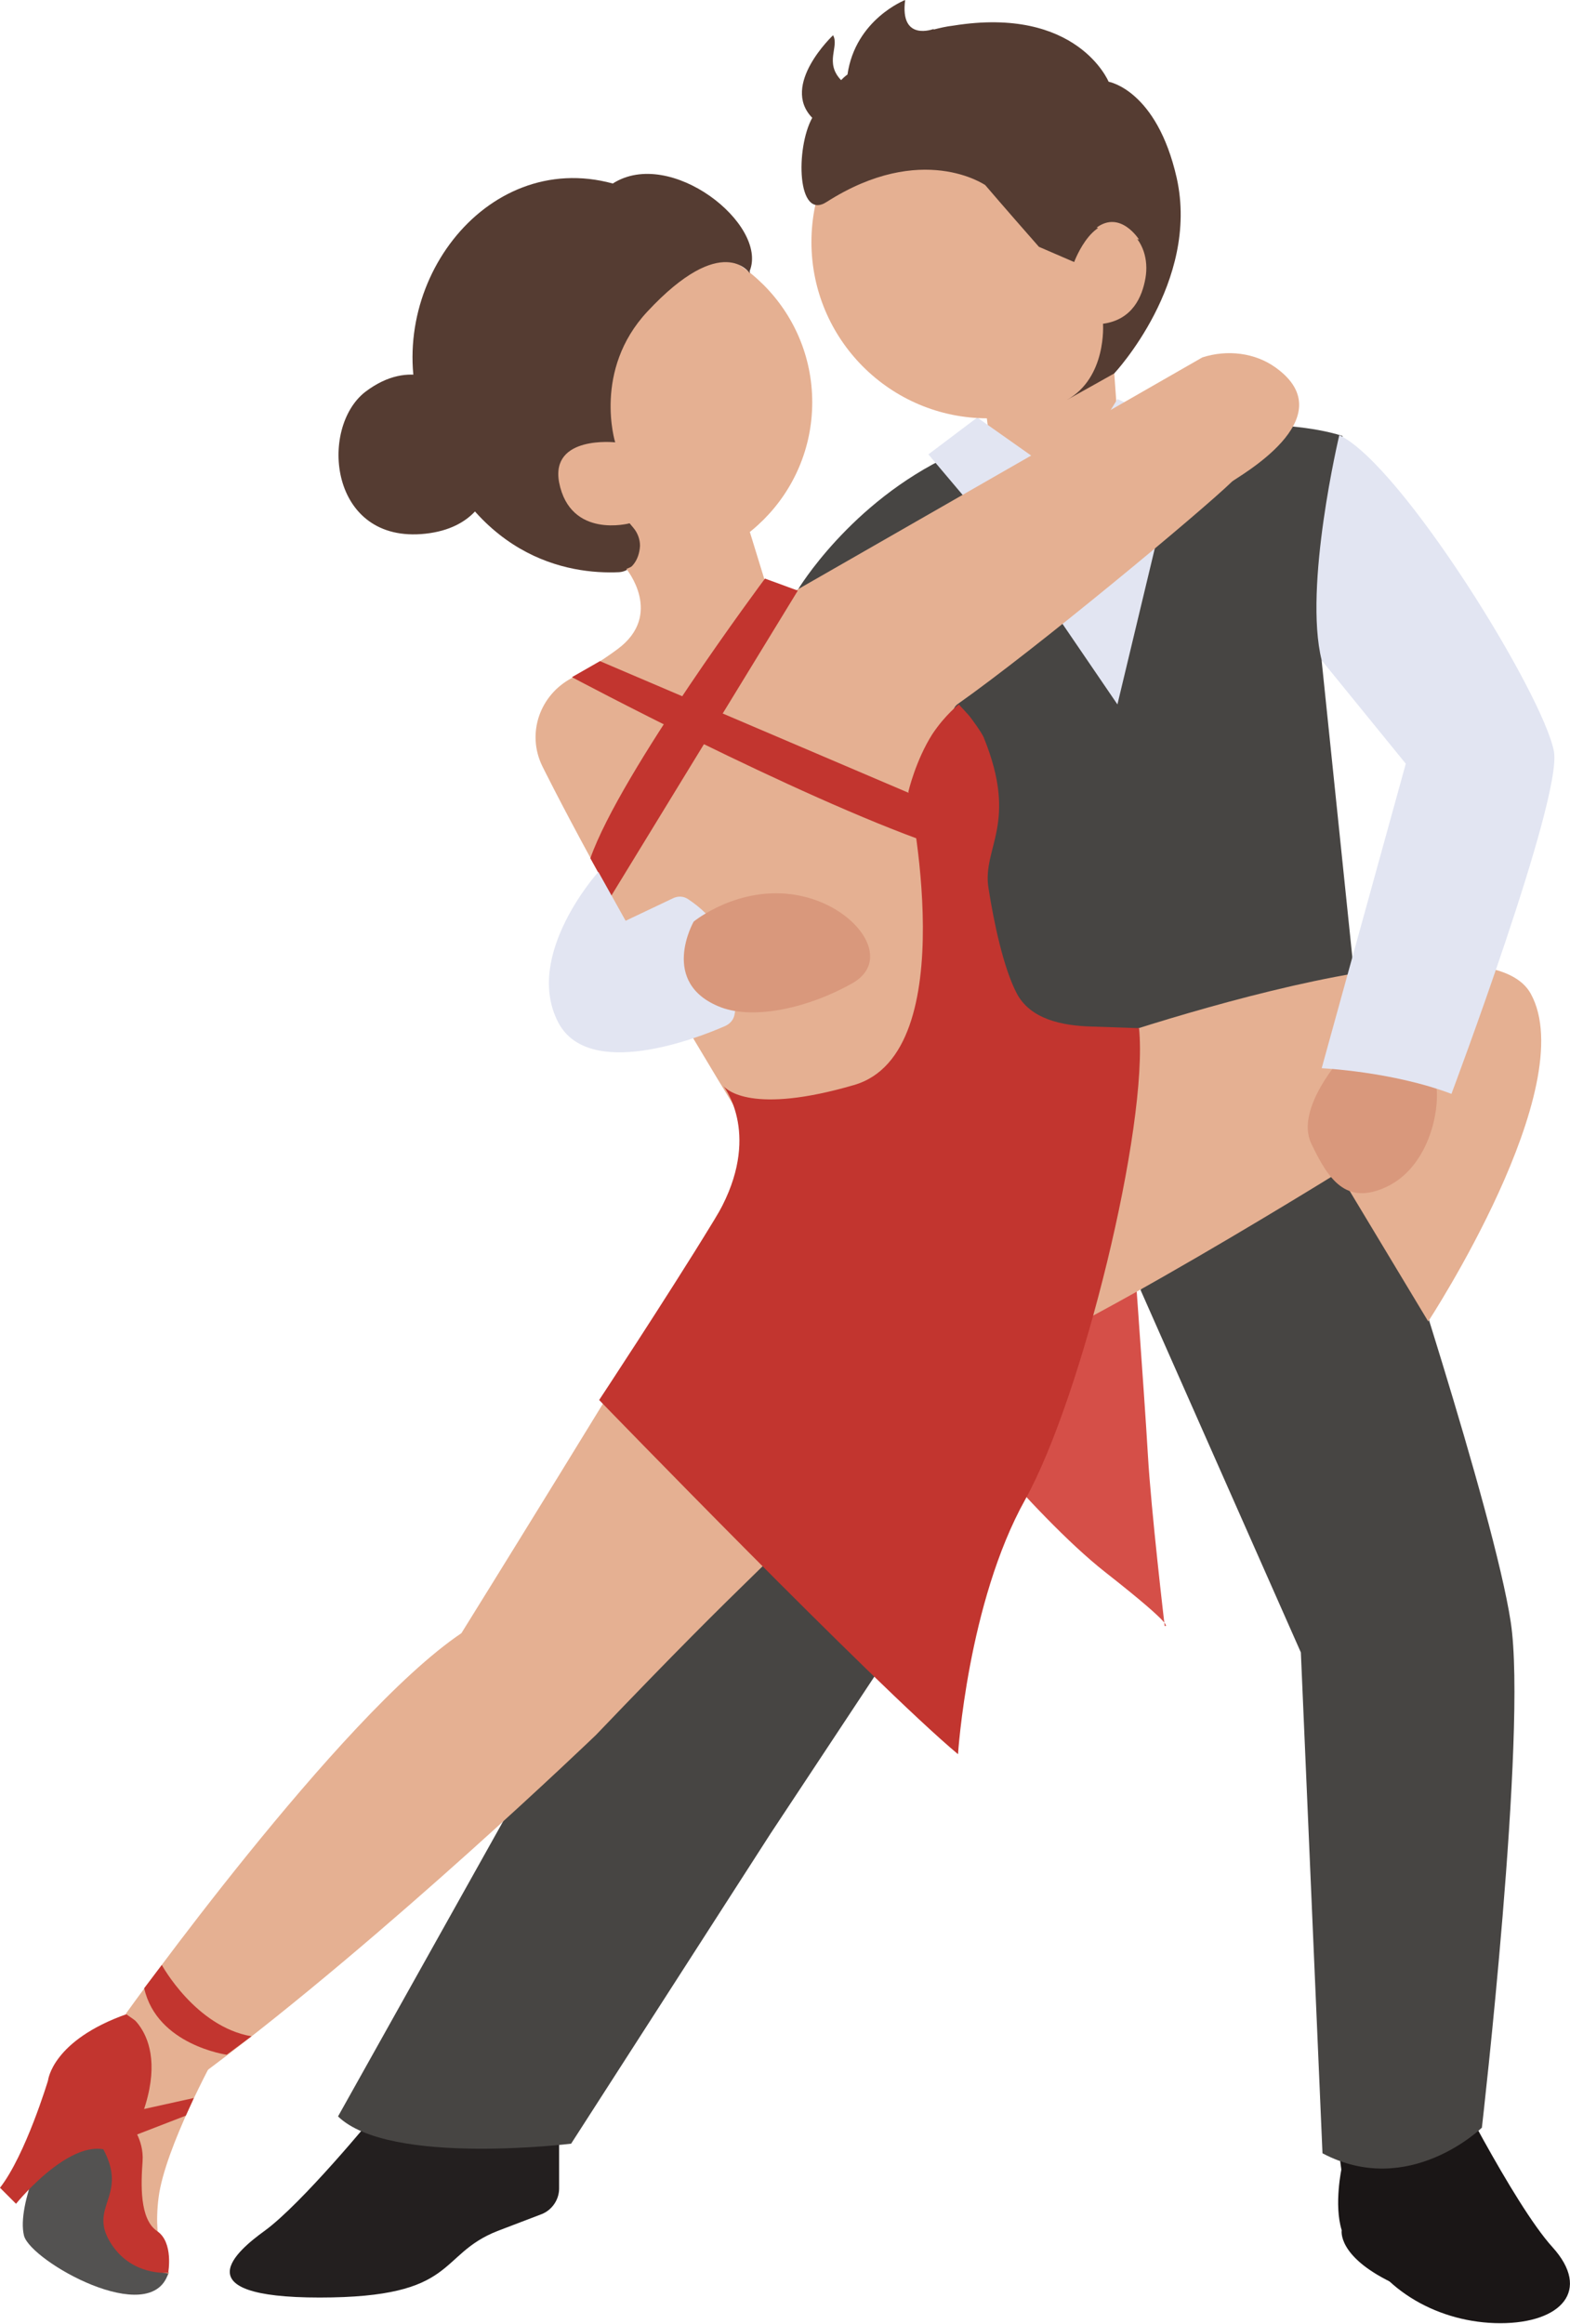
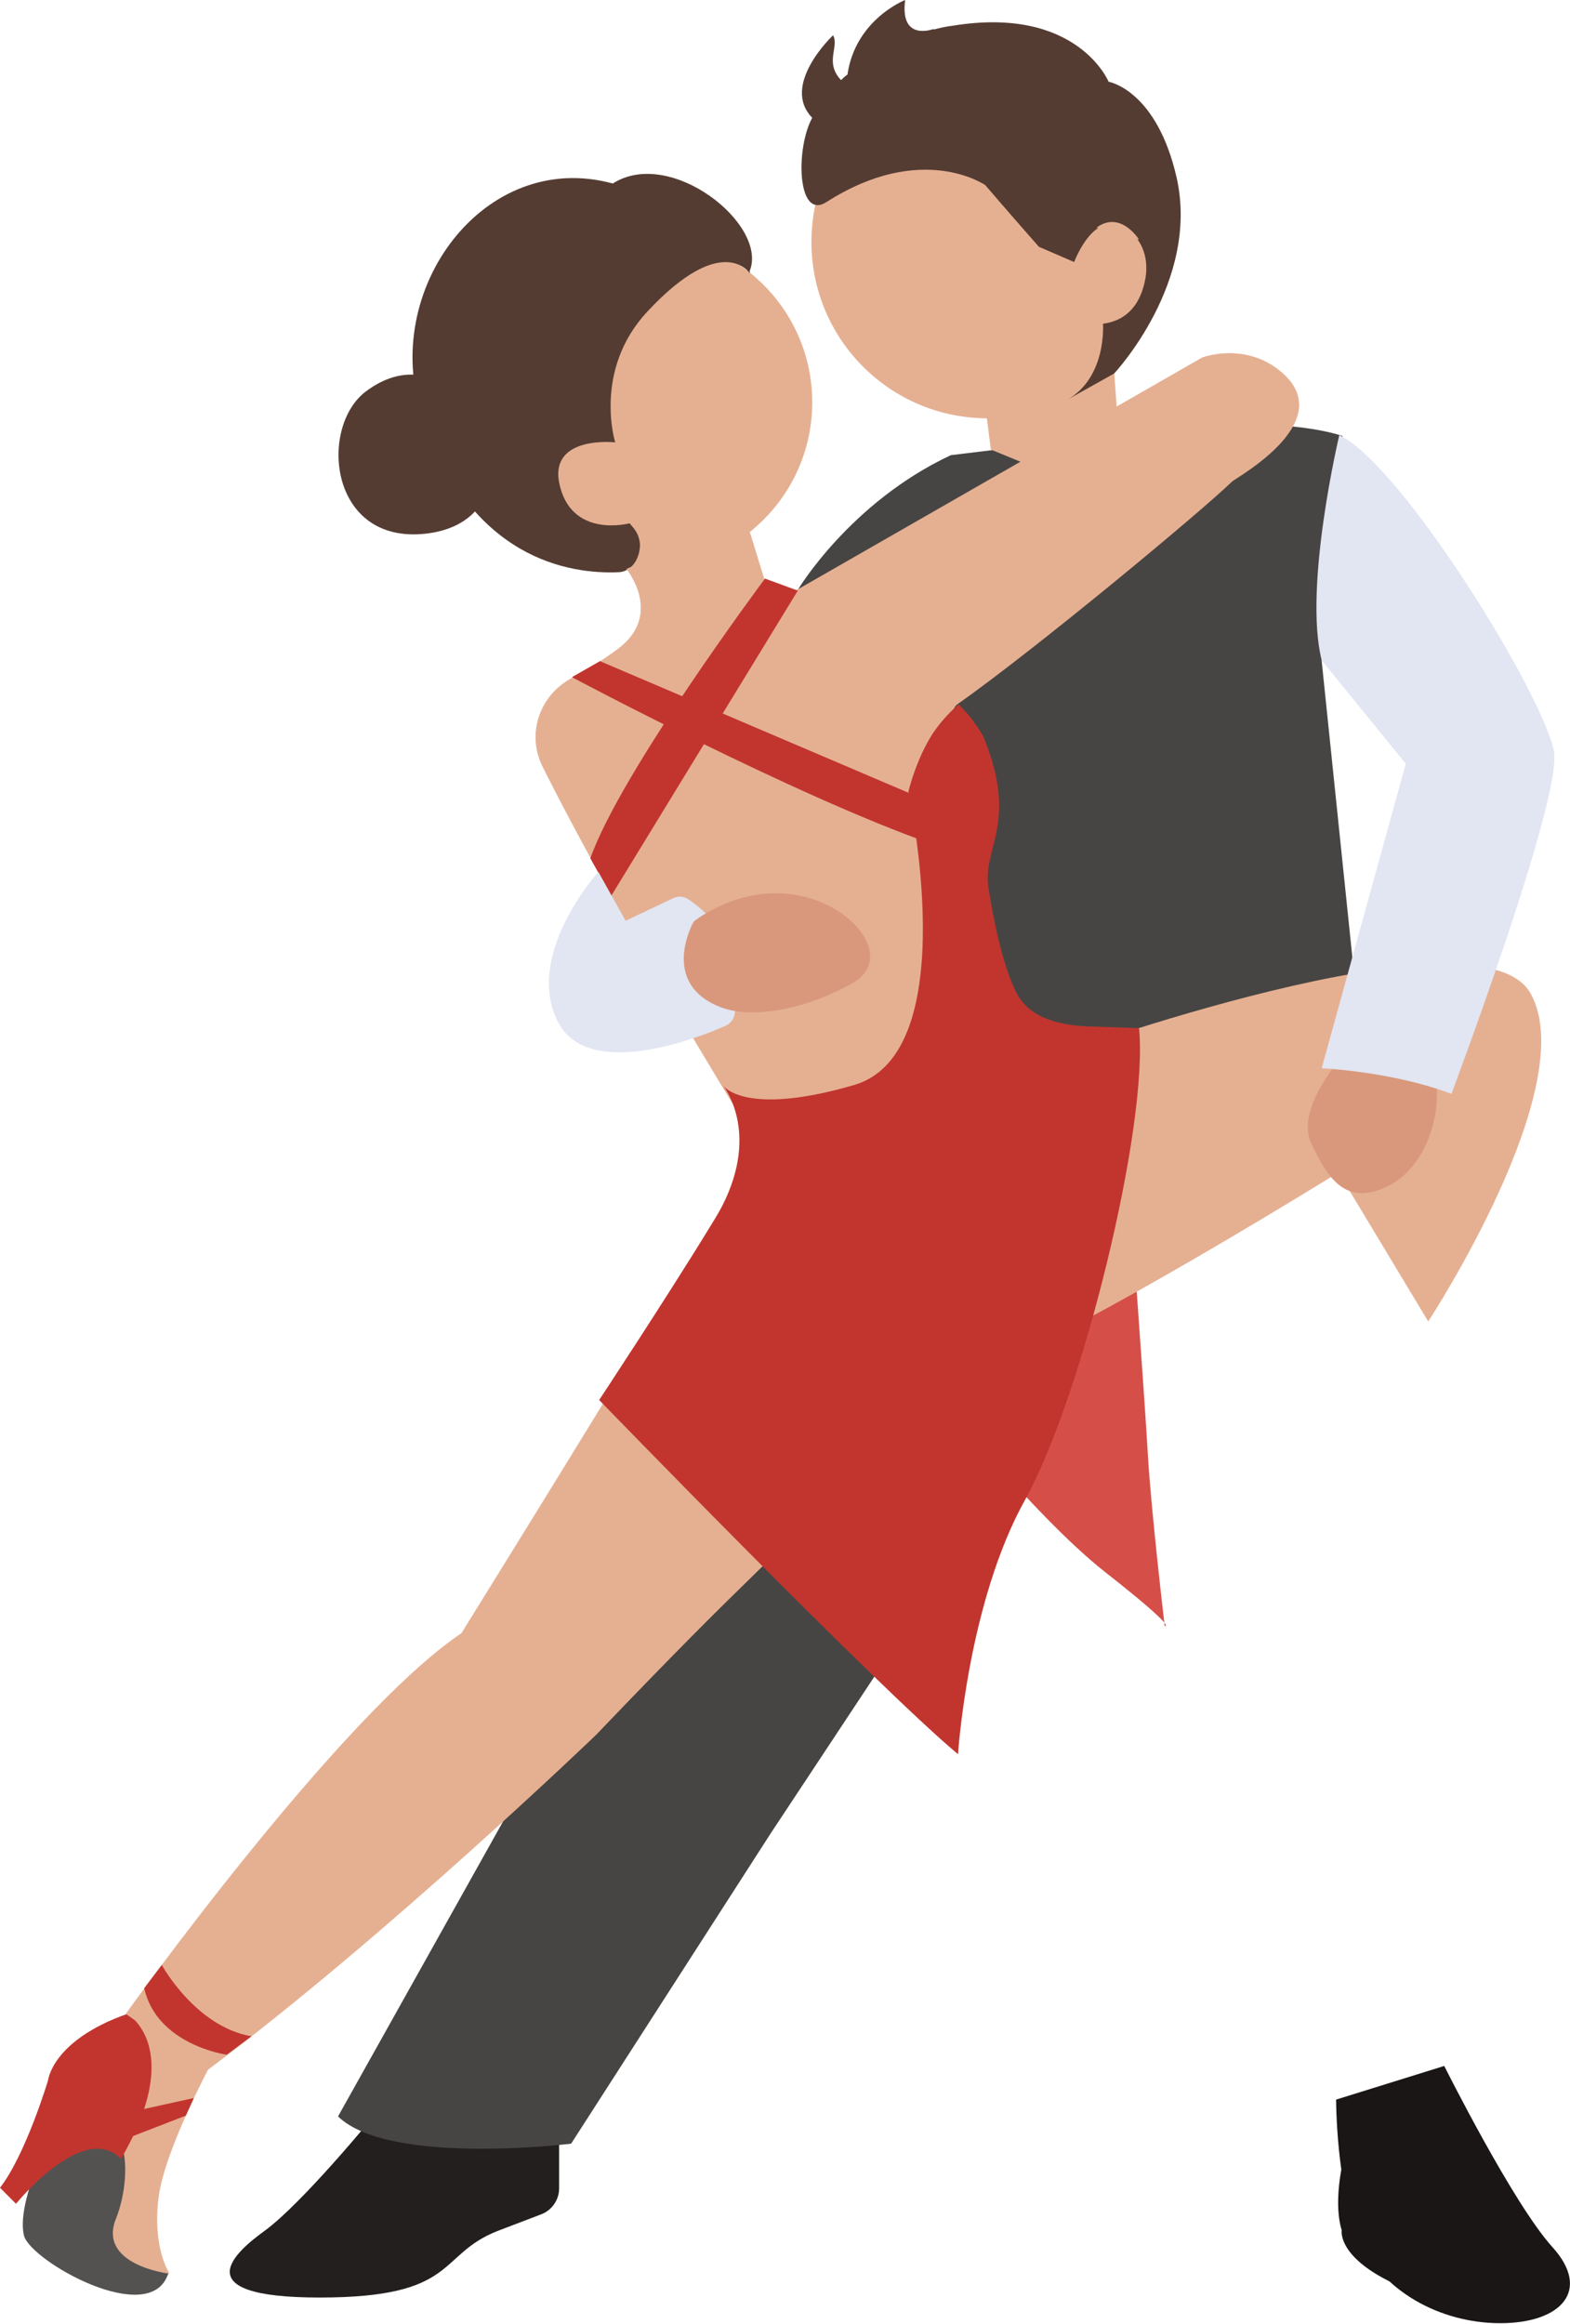
<svg xmlns="http://www.w3.org/2000/svg" width="100%" height="100%" viewBox="0 0 196 290" version="1.1" xml:space="preserve" style="fill-rule:evenodd;clip-rule:evenodd;stroke-linejoin:round;stroke-miterlimit:2;">
  <g transform="matrix(1,0,0,1,-52,-5)">
    <g>
      <path d="M98.7,269C98.7,269 89.7,280 85,283.4C81.7,285.8 74.5,291.7 91.9,291.7C109.3,291.7 106.5,286.4 114.1,283.4L119.6,281.3C120.9,280.8 121.8,279.5 121.8,278.1L121.8,272.4C121.7,272.5 101.7,264.9 98.7,269Z" style="fill:rgb(35,31,31);fill-rule:nonzero;" />
      <path d="M196.3,161.1L148.2,233.8L123.3,272.5C123.3,272.5 100.6,275.3 94.2,269.1L125.6,213L151.5,184.7L196.3,161.1Z" style="fill:rgb(71,69,67);fill-rule:nonzero;" />
      <path d="M232.3,262.8C232.3,262.8 240.9,280 245.8,285.4C250.7,290.8 246.9,294.9 239.3,294.9C231.7,294.9 224.4,290.8 221.6,284.3C218.8,277.8 218.8,267 218.8,267L232.3,262.8Z" style="fill:rgb(26,22,22);fill-rule:nonzero;" />
-       <path d="M225.1,153.2C225.1,153.2 238.5,193.6 240.6,207.4C242.7,221.1 237,270.5 237,270.5C237,270.5 227.9,279.4 217.1,273.7L214.4,211.2L194.4,166C194.3,165.9 202.7,137.8 225.1,153.2Z" style="fill:rgb(71,69,67);fill-rule:nonzero;" />
      <path d="M167.7,177.3C167.7,177.3 180.7,193.9 190,201.2C199.3,208.5 197.4,207.9 197.4,207.9C197.4,207.9 195.7,193.5 195.3,186.5C194.9,179.5 193.1,155 193.1,155L167.7,177.3Z" style="fill:rgb(213,79,72);fill-rule:nonzero;" />
      <path d="M70.8,254.8C70.8,254.8 59.6,260.3 58,264.6C58,264.6 63.7,266.8 66.6,271C69.5,275.2 61.4,282.3 66.8,287C72.2,291.7 73.1,288.6 73.1,288.6C73.1,288.6 71,285.4 71.8,279.2C72.6,273 78.8,261.7 78.8,261.7C78.8,261.7 80.5,254.9 70.8,254.8Z" style="fill:rgb(229,176,146);fill-rule:nonzero;" />
      <path d="M58.2,271.7C58.2,271.7 54,280 55,284C55.9,287.2 70.8,295.6 73,288.7C73,288.7 64.1,287.6 66.5,281.8C68.8,276 68.3,265 58.2,271.7Z" style="fill:rgb(83,82,81);fill-rule:nonzero;" />
      <path d="M217,87.5L219.6,59.4C212.1,57 199.4,58.3 199.4,58.3L170.7,61.8C158.1,67.7 151.6,78.6 151.6,78.6L180.6,143.2L221.6,131.9L217,87.5Z" style="fill:rgb(71,69,67);fill-rule:nonzero;" />
      <path d="M174.9,54.9L175.7,61.1L185.2,65L191.5,57.1L191.1,51.5L174.9,54.9Z" style="fill:rgb(229,176,146);fill-rule:nonzero;" />
-       <path d="M174,57.1L185.2,65L191.5,54.8L199.4,58.3L191.5,71.7L185.2,67.9L179.9,75.9L167.9,61.7L174,57.1Z" style="fill:rgb(226,229,242);fill-rule:nonzero;" />
-       <path d="M179.9,75.9L191.5,92.9L197.3,68.7L179.9,75.9Z" style="fill:rgb(226,229,242);fill-rule:nonzero;" />
      <path d="M219.5,275.5C219.5,275.5 218.5,280.1 219.5,283.3C219.5,283.3 218.9,286.5 225.7,289.8C229.4,291.6 219.5,275.5 219.5,275.5Z" style="fill:rgb(26,22,22);fill-rule:nonzero;" />
      <g>
        <g>
          <g>
            <g>
              <circle cx="175.3" cy="35.2" r="22" style="fill:rgb(229,176,146);" />
            </g>
          </g>
        </g>
      </g>
      <g>
        <g>
          <g>
            <path d="M185.2,54.8C185,54.9 185,54.9 185.2,54.8Z" style="fill:rgb(85,60,50);fill-rule:nonzero;" />
          </g>
        </g>
        <g>
          <g>
            <path d="M156,9.4C156.8,10.8 154.9,12.8 157,15C157.2,14.8 157.5,14.5 157.8,14.3C158.8,7.4 165,5 165,5C164.3,10.3 168.6,8.6 168.6,8.6L168.5,8.7C169.3,8.5 170.1,8.3 171,8.2C186.5,5.7 190.4,15.2 190.4,15.2C190.4,15.2 196.4,16.2 198.9,27.2C201.8,40.2 191.1,51.6 191.1,51.6C191.1,51.6 186.3,54.3 185.2,54.9C190.2,52.1 189.7,45.4 189.7,45.4C193.4,44.9 194.6,42 195,39.7C195.4,37.4 194.7,35 192.8,33.7C188.7,30.6 186.1,37.7 186.1,37.7L181.7,35.8C177.3,30.8 175,28.1 175,28.1C175,28.1 167.1,22.6 155.2,30.2C151.5,32.6 151.3,23.5 153.4,19.7C149.4,15.6 156,9.4 156,9.4Z" style="fill:rgb(85,60,50);fill-rule:nonzero;" />
          </g>
        </g>
      </g>
      <g>
        <g>
          <g>
            <path d="M194.2,34.9C194.2,34.9 191.9,31.2 188.9,33.4L194.2,34.9Z" style="fill:rgb(229,176,146);fill-rule:nonzero;" />
          </g>
        </g>
      </g>
      <g>
        <g>
          <g>
            <g>
              <circle cx="132.7" cy="55.2" r="20.7" style="fill:rgb(229,176,146);" />
            </g>
          </g>
        </g>
      </g>
      <g>
        <g>
          <g>
            <path d="M104.7,56.9C99.4,41.3 112.4,23.5 128.5,27.9C135.7,23.3 147.9,33 145.6,38.8L145.6,39.1C145.6,39.1 142.2,33.8 132.8,43.9C126,51.2 128.8,60.2 128.8,60.2C128.8,60.2 120.7,59.3 121.8,65.2C123.2,72.3 130.6,70.3 130.6,70.3L131.1,70.9C131.6,71.5 131.9,72.3 131.9,73.1C131.8,75 130.7,76.3 129.3,76.4C123,76.7 110.7,74.7 104.7,56.9Z" style="fill:rgb(85,60,50);fill-rule:nonzero;" />
          </g>
        </g>
      </g>
      <path d="M107.7,53.2C107.7,53.2 103.4,49.5 97.6,53.9C91.8,58.4 93.1,72.9 105.1,71.6C117.1,70.3 114.6,55.9 107.7,53.2Z" style="fill:rgb(85,60,50);fill-rule:nonzero;" />
      <g>
        <path d="M67.9,256.3C67.9,256.3 75.2,260.5 67.1,274.4C67.1,274.4 64.6,262 58,264.6C58,264.6 58.5,259.6 67.9,256.3Z" style="fill:rgb(194,53,47);fill-rule:nonzero;" />
        <path d="M58,264.6C58,264.6 55.2,273.9 52,278L54,280C54,280 62.4,269.6 67.1,274.4C67.1,274.4 64.3,258.2 58,264.6Z" style="fill:rgb(194,53,47);fill-rule:nonzero;" />
-         <path d="M68.2,269.9C68.2,269.9 70,271.9 69.8,274.7C69.6,277.5 69.4,281.9 71.6,283.4C73.7,284.8 73,288.6 73,288.6C73,288.6 68.3,289.1 65.7,284.7C63.1,280.3 68,279 64.9,273.2C61.9,267.5 68.2,269.9 68.2,269.9Z" style="fill:rgb(194,53,47);fill-rule:nonzero;" />
        <path d="M67.6,268.7L76.2,266.8L75.2,269L67.7,271.9L67.6,268.7Z" style="fill:rgb(194,53,47);fill-rule:nonzero;" />
      </g>
      <path d="M183.1,137C183.1,137 236.7,117.4 243.1,129C249.5,140.6 230.3,169.9 230.3,169.9L219.1,151.3C219.1,151.3 176.9,177.5 171.7,176.2C166.5,174.9 171.7,176.2 171.7,176.2C144.9,203.2 146.9,200.1 126.4,221.5C126.4,221.5 100.3,246.6 77.8,263.4L67.7,256.3C67.7,256.3 94.3,219.1 109.6,208.8C109.6,208.8 131.3,173.9 141.1,157.3C150.7,140.6 183.1,137 183.1,137Z" style="fill:rgb(229,176,146);fill-rule:nonzero;" />
      <path d="M219.7,136.7C219.7,136.7 213.6,143.3 215.7,147.7C217.8,152.1 220,155.5 225.1,153.1C230.2,150.7 231.8,143.9 231.3,140.4C230.7,137 219.7,136.7 219.7,136.7Z" style="fill:rgb(217,152,124);fill-rule:nonzero;" />
      <path d="M135.8,172.3L183.1,137C183.1,137 167.9,112.3 172.2,102.5C172.9,101 169.6,94.3 171.5,92.9C181.3,86 202,68.8 205.8,65.1C206.3,64.6 220,57.2 211.3,50.9C208.7,49 205.2,48.6 202.1,49.6L151.5,78.6C150,79.1 148.3,78.5 147.4,77.2L145,69.4L130.2,76C130.2,76 134.9,81.7 129.1,86C126.8,87.7 125,88.7 123.4,89.6C119.4,91.7 117.7,96.5 119.7,100.6C119.7,100.6 128.1,117.7 144.6,144.6C144.5,144.5 149,153.8 135.8,172.3Z" style="fill:rgb(229,176,146);fill-rule:nonzero;" />
      <path d="M123.4,89.5C123.4,89.5 151.2,104.3 168.3,110.3L167.7,104.9L126.9,87.5L123.4,89.5Z" style="fill:rgb(194,53,47);fill-rule:nonzero;" />
      <path d="M147.5,77.2C147.5,77.2 129.5,101.3 125.7,112.1L128.3,116.8L151.6,78.7L147.5,77.2Z" style="fill:rgb(194,53,47);fill-rule:nonzero;" />
      <g>
        <path d="M142.2,140.6C142.1,140.5 142.1,140.5 142.2,140.6Z" style="fill:rgb(194,53,47);fill-rule:nonzero;" />
        <path d="M194.2,133.3L188.3,133.1C184.6,133 180.6,132.2 178.9,128.9C177.3,125.8 176.1,120.3 175.4,115.8C174.6,110.7 179.2,107.8 174.8,97C174.6,96.5 173.2,94.5 172.8,94.1L171.7,92.9C171.7,92.9 170,94.2 168.4,96.6C166.3,99.9 165.4,103.8 165.4,103.8C165.4,103.8 172.5,136.4 158.6,140.4C145.9,144.1 142.7,141 142.3,140.5C142.9,141.3 147.1,147.5 141.2,157.2C134.8,167.6 126.8,179.7 126.8,179.7C126.8,179.7 161.3,215.3 171.6,223.9C171.6,223.9 172.8,205 180,192.1C187.1,179.3 195.4,145.5 194.2,133.3Z" style="fill:rgb(194,53,47);fill-rule:nonzero;" />
      </g>
      <path d="M126.7,113.8C126.7,113.8 117.3,124.2 121.7,132.6C125.5,139.8 139,134.6 142.6,133C143.2,132.7 143.6,132.2 143.7,131.6C144.2,128.9 144.7,121.7 137.9,117.2C137.3,116.8 136.6,116.8 136,117.1L130.1,119.9L126.7,113.8Z" style="fill:rgb(226,229,242);fill-rule:nonzero;" />
      <path d="M138.6,120C138.6,120 144.2,115.4 151.5,116.7C158.8,118 163.7,124.7 158.4,127.7C153.1,130.7 146.3,132.3 142,130.7C134.2,127.7 138.6,120 138.6,120Z" style="fill:rgb(217,152,124);fill-rule:nonzero;" />
      <path d="M72.2,250.2C72.2,250.2 76.4,257.9 83.4,259.1L80.3,261.4C80.3,261.4 71.6,260.2 70,253.1L72.2,250.2Z" style="fill:rgb(194,53,47);fill-rule:nonzero;" />
      <path d="M219.2,59.3C219.2,59.3 214.7,78.2 217,87.4L227.5,100.3L217,138.3C217,138.3 225.8,138.7 233.2,141.5C233.2,141.5 247,104.8 246,98.8C244.7,91.7 227,63 219.2,59.3Z" style="fill:rgb(226,229,242);fill-rule:nonzero;" />
    </g>
  </g>
</svg>